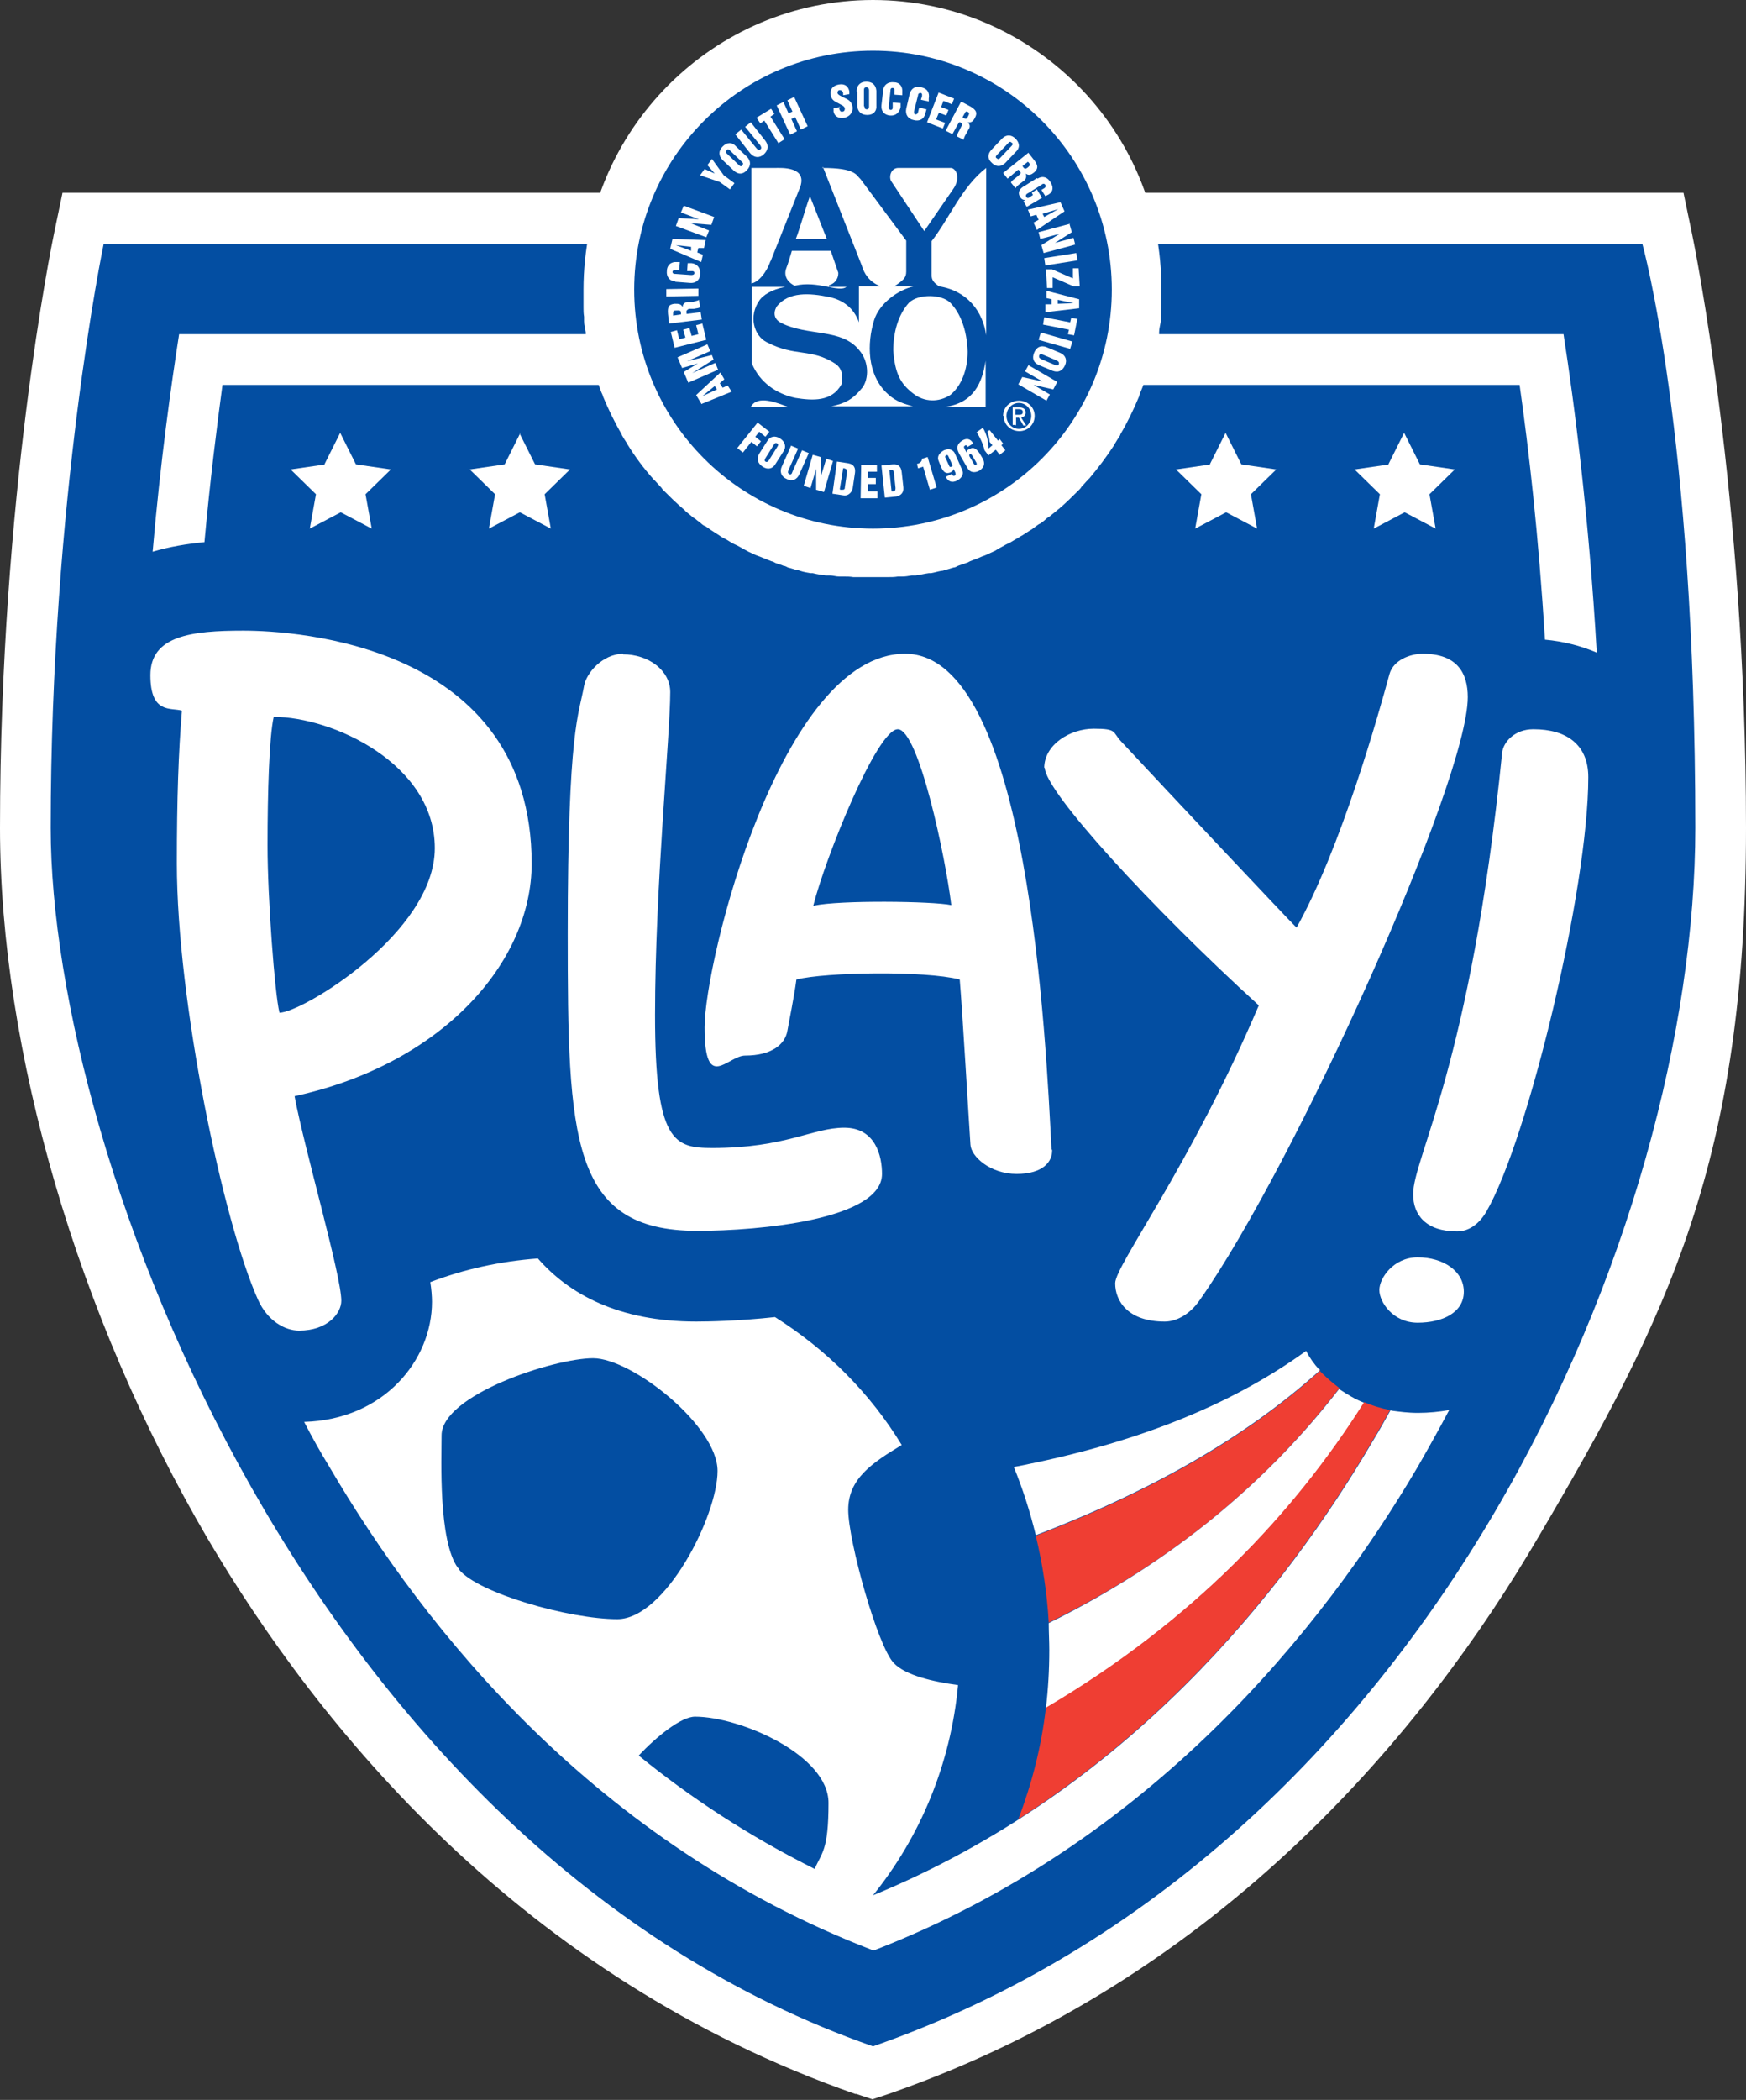
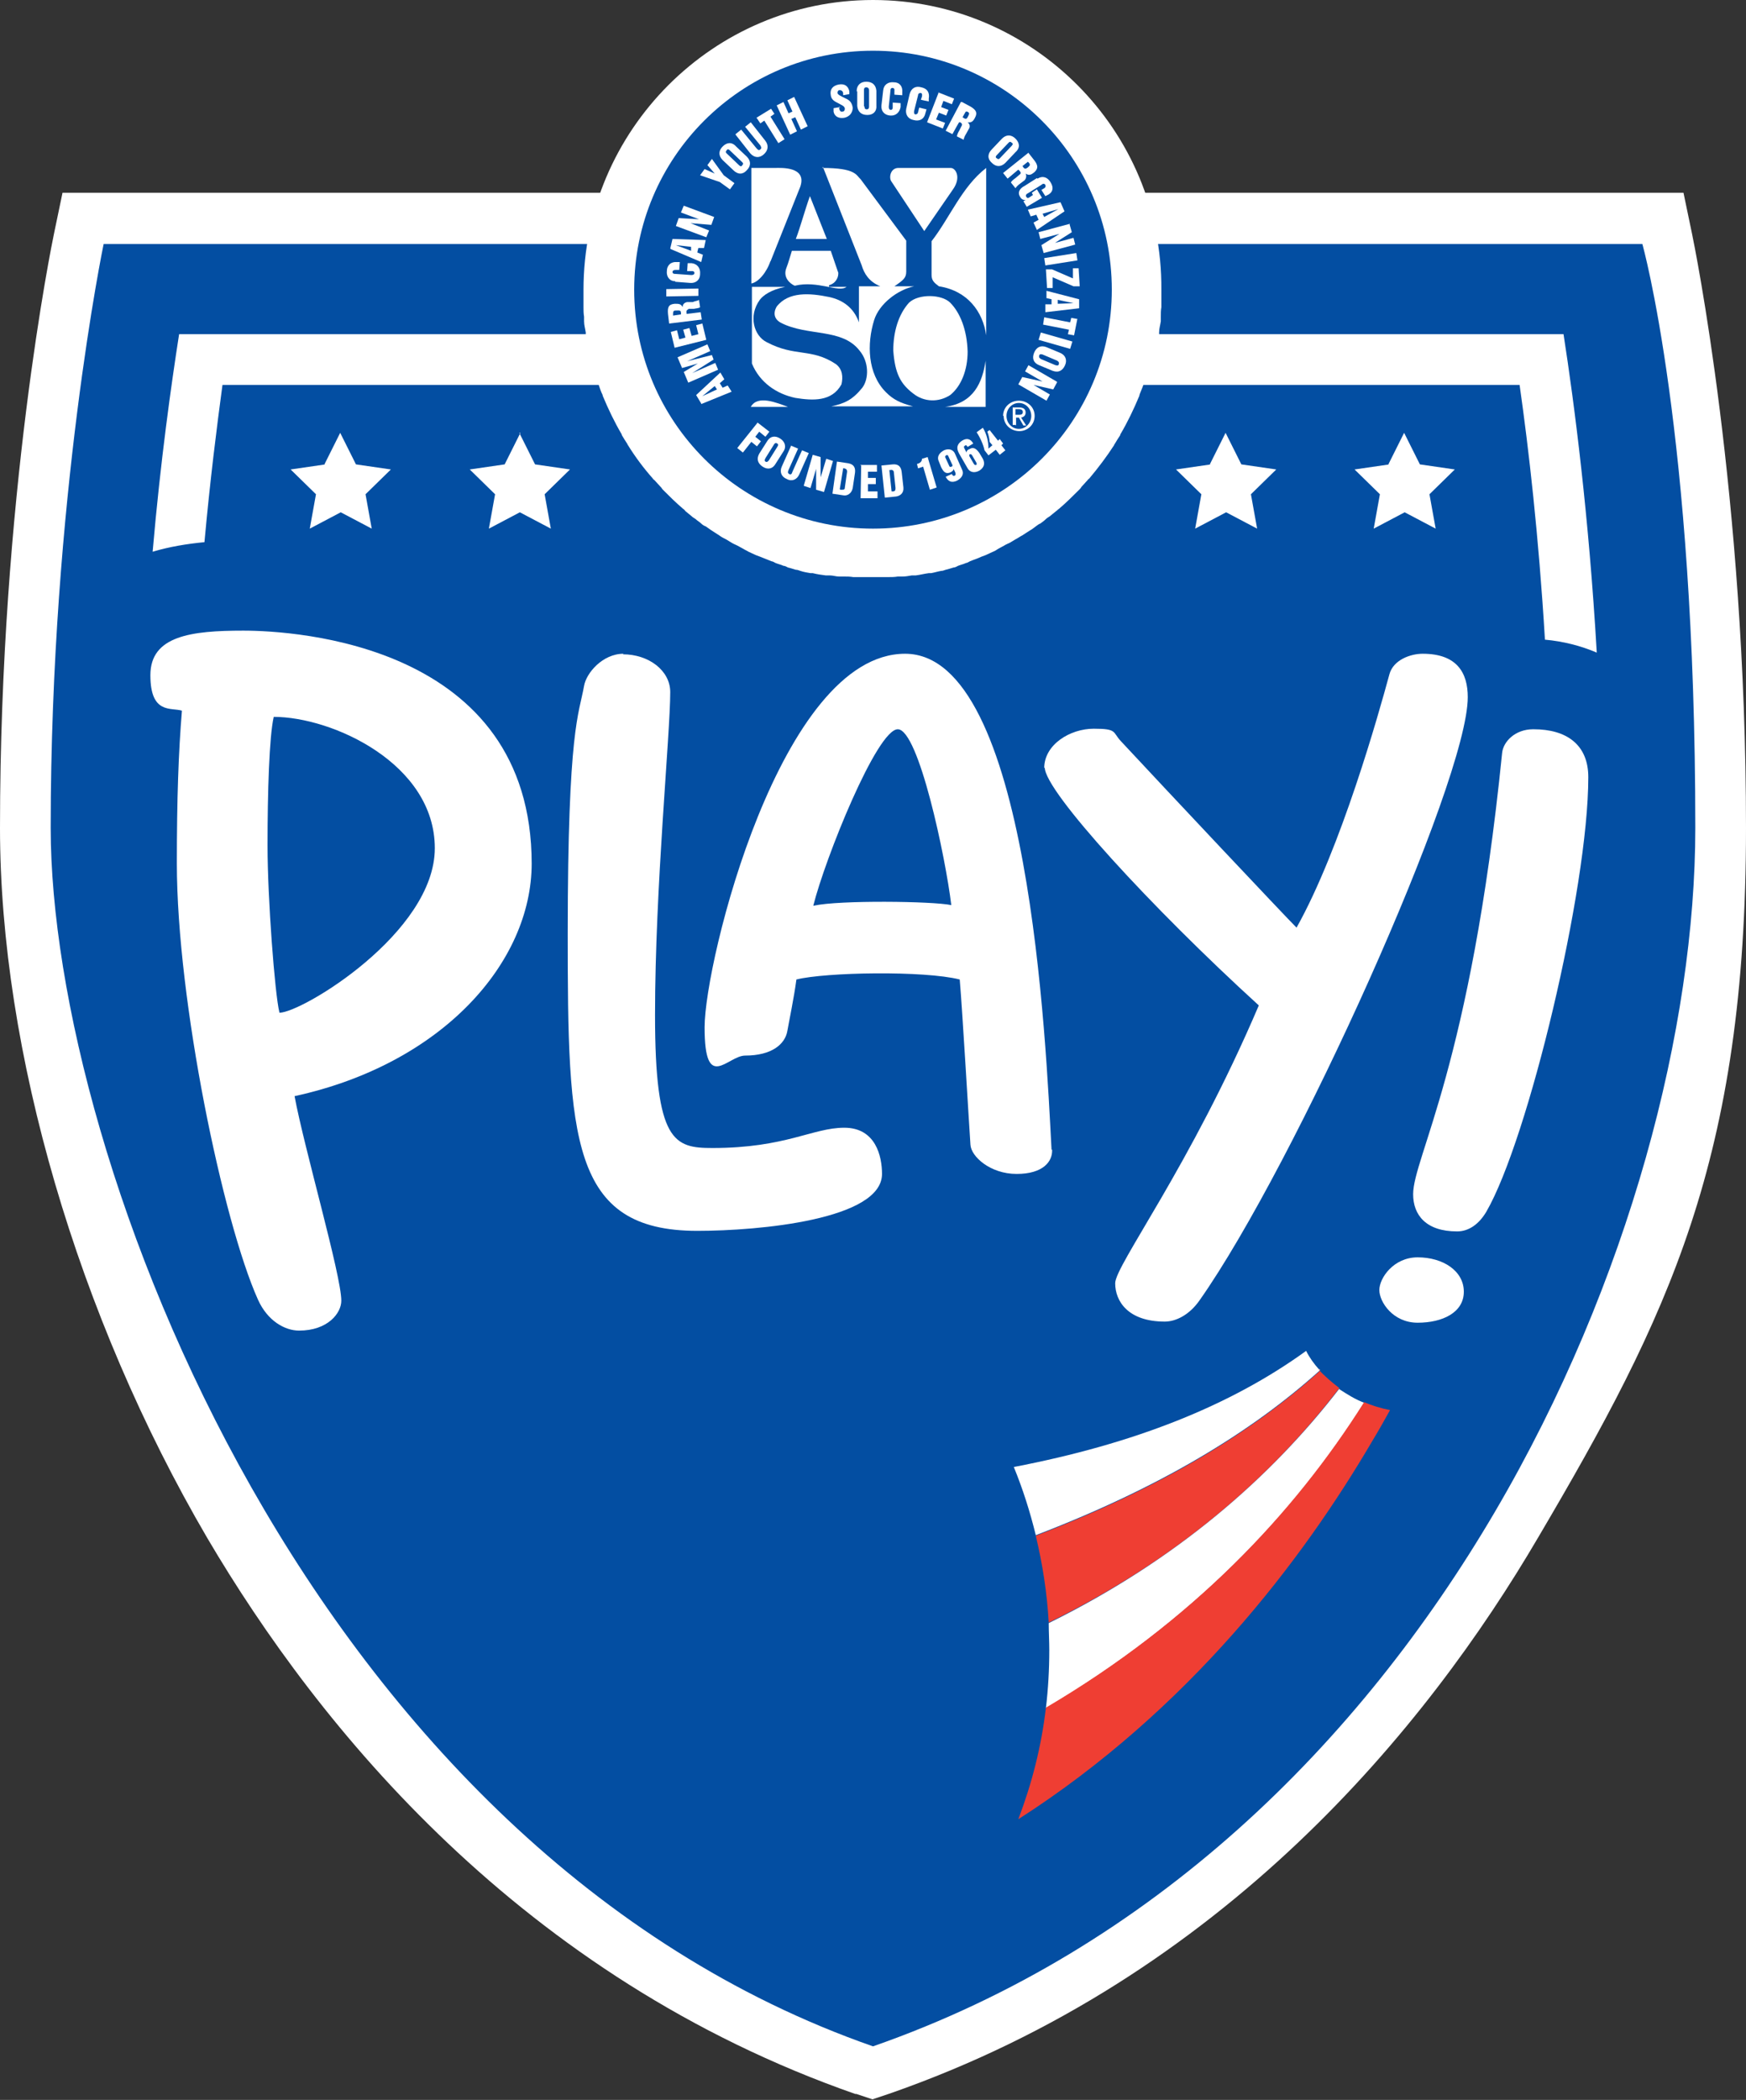
<svg xmlns="http://www.w3.org/2000/svg" id="Layer_2" version="1.1" viewBox="0 0 310 372.6">
  <rect x="0" y="0" width="310" height="372.6" fill="#333333" stroke="none" />
  <defs>
    <style> .st0 { fill: #ef3e33; } .st1 { fill: #fff; } .st2 { fill: #034ea2; } </style>
  </defs>
  <path class="st1" d="M152,371.6c-59.4-20.7-95.4-65.1-115.2-98.7C13.8,233.6,0,186.5,0,146.9,0,88.1,9.2,43.3,9.6,41.4l1.5-7.2h287.8l1.5,7.2c.4,1.9,9.6,46.7,9.6,105.5s-13.8,86.7-36.9,125.9c-19.7,33.6-55.7,78-115.2,98.7l-3,1-3-1Z" />
  <path class="st2" d="M291.6,43.3H18.4s-9.4,45.1-9.4,103.6,46.3,181.4,146,216.2c99.7-34.8,146-145.9,146-216.2s-9.4-103.6-9.4-103.6Z" />
  <path class="st1" d="M234.2,243c-.9-1-1.7-2.1-2.3-3.3-13.4,9.7-30.5,16.5-51.9,20.6,1.6,3.9,2.9,8,3.9,12.1,21.7-8.3,38.1-18.1,50.5-29.3,0,0-.1-.1-.2-.2Z" />
  <path class="st0" d="M234.2,243c0,0,.1.1.2.2-12.4,11.2-28.8,21-50.5,29.3,1.2,5,2,10.1,2.3,15.4,22.7-11.1,39.4-25.7,51.6-41.6-1.3-1-2.6-2.1-3.7-3.3Z" />
  <path class="st1" d="M237.8,246.4h0c-12.2,15.8-28.9,30.4-51.6,41.6,0,1.6.1,3.2.1,4.8,0,3.5-.2,6.9-.6,10.3,26-15.4,44.1-34.5,56.5-54.2-1.6-.6-3-1.5-4.4-2.4Z" />
  <path class="st0" d="M242.2,248.8c-12.5,19.8-30.5,38.9-56.5,54.2,0,0,0,0,0,0-.8,6.9-2.5,13.5-4.9,19.8,30.3-19.4,50.5-46,62.9-67.2,1.1-1.8,2.1-3.6,3.1-5.4-1.6-.3-3.2-.8-4.6-1.4Z" />
  <path class="st1" d="M92.2,76.8l2.8,5.6,6.2.9-4.5,4.4,1.1,6.1-5.5-2.9-5.5,2.9,1.1-6.1-4.5-4.4,6.2-.9,2.8-5.6ZM57.8,82.4l-6.2.9,4.5,4.4-1.1,6.1,5.5-2.9,5.5,2.9-1.1-6.1,4.5-4.4-6.2-.9-2.8-5.6-2.8,5.6ZM246.7,82.4l-6.2.9,4.5,4.4-1.1,6.1,5.5-2.9,5.5,2.9-1.1-6.1,4.5-4.4-6.2-.9-2.8-5.6-2.8,5.6ZM215,82.4l-6.2.9,4.5,4.4-1.1,6.1,5.5-2.9,5.5,2.9-1.1-6.1,4.5-4.4-6.2-.9-2.8-5.6-2.8,5.6Z" />
  <path class="st1" d="M94.4,153.3c0-39-42-41.4-51.2-41.4s-16.5.9-16.5,7.9,3.7,5.7,5.6,6.3c-.6,7.3-.9,15.5-.9,27.1,0,24.4,8.2,63.6,14.4,77.4,1.7,3.8,4.8,5.5,7.3,5.5,5.1,0,7.5-3.1,7.5-5.3,0-4.5-6.6-27.1-8.3-36.3,26.2-5.7,42.1-23.7,42.1-41.3ZM49.6,179.6c-.8-3.2-2.1-20.2-2.1-29.6s.3-19.3,1.1-22.8c10.4,0,28.6,8.3,28.6,23.3s-23.6,29.2-27.6,29.2Z" />
  <path class="st1" d="M110.6,116.1c4.6,0,8.4,2.9,8.4,6.7,0,7.5-2.7,34.7-2.7,57.3s3.4,23.6,10.2,23.6c13,0,17.8-3.6,23.4-3.6s6.7,5.1,6.7,8.2c0,8.1-21.8,10.1-32.8,10.1-22.5,0-23-16.4-23-52.8s2-38.8,2.9-43.9c.4-2.3,3.3-5.7,7-5.7Z" />
  <path class="st1" d="M186.7,204c-1-18.7-3.9-88-26-88s-35.6,54.6-35.6,66.3,4.1,5,7.2,5c4.7,0,7.1-2,7.5-4.4.2-1.2,1.2-6,1.6-9.1,5.2-1.3,22.7-1.6,29,0,.5,5.9,1.6,24.9,1.9,29.3.1,2.1,3.5,5.2,8.2,5.2s6.4-2.2,6.3-4.3ZM144.4,160.7c2.1-8.4,11.3-31.3,15-31.3s8.5,22.8,9.5,31.2c-3.3-.7-19.9-.9-24.4.1Z" />
  <path class="st1" d="M185.4,136.3c0-4.2,4.6-7,8.8-7s3.3.6,4.8,2.2c8.1,8.7,28.9,30.8,31.2,33.1,7.9-14.1,14.6-38,16.5-45,.7-2.5,3.7-3.6,5.9-3.6,6.1,0,8,3.4,8,7.7,0,14.9-30.7,83-47.6,107-1.8,2.6-4.2,3.8-6.2,3.8-6.5,0-8.8-3.6-8.8-6.8s13.3-20.7,25.5-49.3c-19-17.3-38-38-38-42.2Z" />
  <path class="st1" d="M272.3,129.4c5.8,0,9.7,2.7,9.7,8.5,0,19.8-10.7,64.3-18.1,77.1-1.3,2.2-3.1,3.5-5.2,3.5-5.5,0-7.8-2.9-7.8-6.6,0-6.5,10.2-22.8,15.8-78.3.2-2,2.3-4.2,5.5-4.2Z" />
  <path class="st1" d="M251.7,223.1c4.5,0,8.2,2.4,8.2,6.1s-3.8,5.5-8.2,5.5-6.8-3.7-6.8-5.8,2.5-5.8,6.8-5.8Z" />
  <g>
-     <path class="st1" d="M246.9,250.2c-1,1.8-2,3.6-3.1,5.4-15.7,26.8-43.8,62.2-88.8,80.7,0,0,0,0,0,0,8.4-10.4,13.8-23.3,15.1-37.3-4.4-.6-9.3-1.7-11.4-3.9-2.9-3-8.1-21.7-8.1-27.2s4.2-8.3,9.5-11.5c-5.6-9.2-13.3-16.9-22.5-22.7-6.4.7-11.9.8-14,.8-13.8,0-22.6-4.9-28.1-11.2-6.7.5-13.1,1.9-19.1,4.2.2,1.3.3,2.5.3,3.5,0,10.3-8.5,20.9-22.7,21.3,1.4,2.7,2.9,5.4,4.5,8,17,29,47.4,66.9,96.6,85.8,49.1-19,79.6-56.9,96.6-85.8,1.9-3.3,3.8-6.7,5.6-10.1-1.7.3-3.6.5-5.5.5s-3.2-.2-4.8-.4ZM81.5,278.4c0,0-.1-.2-.2-.2-3.5-4.8-2.9-19.4-2.9-23.5,0-7.2,20-13.7,26.9-13.7s22.1,12,22.1,20-9.3,26.3-17.8,26.3-24.7-4.6-28.1-8.8ZM144.6,331.6c-11.6-5.8-22-12.6-31.2-20.1,3.1-3.3,7.5-6.9,10-6.9,8,0,23.7,6.8,23.7,15.3s-1.2,8.8-2.5,11.8Z" />
    <path class="st1" d="M278.1,59.3h-72.3s0,0,0,0c0-.1,0-.2,0-.3,0-.7.2-1.3.3-2,0-.3,0-.5,0-.8,0-.6,0-1.1.1-1.7,0-.2,0-.5,0-.7,0-.8,0-1.6,0-2.4C206.4,23.1,183.3,0,155,0s-51.4,23.1-51.4,51.4,0,1.6,0,2.4c0,.2,0,.5,0,.7,0,.6,0,1.1.1,1.7,0,.3,0,.5,0,.8,0,.7.2,1.3.3,2,0,.1,0,.2,0,.3,0,0,0,0,0,0H31.8c-1.4,9-3.3,22.4-4.7,38.6,3-.9,6.1-1.4,9.2-1.7,1-11,2.2-20.5,3.2-27.9h66.8s0,0,0,0c.2.6.4,1.2.7,1.8,0,0,0,0,0,.1,1,2.4,2.1,4.7,3.4,6.9,0,0,0,0,0,.1.3.5.6,1,1,1.6,0,0,0,.1.1.2,1.3,2.1,2.8,4.1,4.4,5.9,0,.1.2.2.3.3.4.4.7.8,1.1,1.2.1.1.2.2.3.4,1.2,1.2,2.4,2.4,3.7,3.5.2.1.3.3.4.4.4.3.7.6,1.1.9.2.2.4.3.7.5.3.3.7.5,1,.8.2.2.5.4.8.5.3.2.7.5,1,.7.5.3.9.6,1.4.9.4.3.8.5,1.2.7.3.2.7.4,1,.6.3.2.6.3,1,.5.4.2.7.4,1.1.6.3.2.6.3.9.5.4.2.9.4,1.3.6.3.1.5.2.8.3.7.3,1.3.5,2,.8.2,0,.5.2.7.3.5.2,1,.3,1.4.5.3,0,.6.2.8.3.5.1,1,.3,1.4.4.3,0,.5.1.8.2.6.2,1.2.3,1.8.4.1,0,.3,0,.4,0,.8.2,1.5.3,2.3.4.2,0,.5,0,.7,0,.6,0,1.1.2,1.7.2.3,0,.5,0,.8,0,.6,0,1.1,0,1.7.1.2,0,.5,0,.7,0,.8,0,1.6,0,2.4,0s1.6,0,2.4,0c.2,0,.5,0,.7,0,.6,0,1.1,0,1.7-.1.3,0,.5,0,.8,0,.6,0,1.1-.1,1.7-.2.2,0,.5,0,.7,0,.8-.1,1.5-.3,2.3-.4.1,0,.3,0,.4,0,.6-.1,1.2-.3,1.8-.4.3,0,.5-.1.8-.2.5-.1,1-.3,1.4-.4.3,0,.6-.2.8-.3.5-.2,1-.3,1.4-.5.2,0,.5-.2.7-.3.7-.3,1.4-.5,2-.8.3-.1.5-.2.8-.3.4-.2.9-.4,1.3-.6.3-.1.6-.3.9-.5.4-.2.7-.4,1.1-.6.3-.2.6-.3,1-.5.3-.2.7-.4,1-.6.4-.2.8-.5,1.2-.7.5-.3.9-.6,1.4-.9.4-.2.7-.5,1-.7.3-.2.5-.4.8-.5.4-.3.7-.5,1-.8.2-.2.4-.3.7-.5.4-.3.7-.6,1.1-.9.2-.1.3-.3.5-.4,1.3-1.1,2.5-2.3,3.7-3.5.1-.1.2-.2.3-.4.4-.4.7-.8,1.1-1.2,0-.1.2-.2.3-.3,1.6-1.9,3.1-3.9,4.4-5.9,0,0,0-.1.1-.2.3-.5.6-1,1-1.6,0,0,0,0,0-.1,1.3-2.2,2.4-4.5,3.4-6.9,0,0,0,0,0-.1.2-.6.5-1.2.7-1.8,0,0,0,0,0,0h66.8c1.6,11.2,3.4,26.8,4.5,45.2,3.3.3,6.4,1.1,9.2,2.3-1.4-24.3-4-44.3-5.9-56.5Z" />
  </g>
  <circle class="st2" cx="155" cy="51.4" r="42.4" />
  <g>
    <path class="st1" d="M136.8,46.3c-.7,2.1-2.2,3.8-3.4,4v-20.5s4.3,0,4.3,0c.9,0,5.6-.3,4.4,3.3l-5.3,13.3Z" />
    <path class="st1" d="M146,29.8c6,0,6,1.3,6.8,2l8.1,10.9v5.5c0,1.1-.5,1.5-2.1,2.6h3.5c-2.9.6-6.2,3.1-7.1,6-1.3,4.2-1.2,9.5,2.1,12.8,1.3,1.3,2.5,1.9,4.8,2.5-5.1,0-7.6,0-14.5,0,2.4-.5,3.8-1.2,5.5-3.3,1.2-1.6,1.2-4.6-.5-6.6-3.1-4-9.2-2.5-13.9-4.9-1.2-.6-1.5-1.7-.8-2.9,2.1-2.7,5.9-2.4,9.3-1.7,2.4.5,4.4,1.9,5.3,4.5,0-1.9,0-4.2,0-6.4h3.8c-2-.8-2.9-2.3-3.3-3.7l-6.9-17.5Z" />
    <path class="st1" d="M168.8,29.8c.9,0,1.9,1.7.4,3.8l-5.1,7.4-5.9-8.9c-.4-.8,0-2.3,1.3-2.3h9.2Z" />
    <path class="st1" d="M165.4,42.8c3.2-4.1,5.4-9.7,9.7-13v29.7c-.6-4.2-3.3-7.9-8.4-8.7-.8-.6-1.3-1-1.3-2v-6Z" />
    <path class="st1" d="M141.3,42.4c.8-2.1,1.6-5.1,2.5-7.6l3,7.6h-5.5Z" />
    <path class="st1" d="M148.8,48.2c.2.9-.4,2.1-1.6,2.4v.3h3.1c-1.4,1.1-5.1-1.2-9.2-.2-.9-.4-2.1-1.5-1.5-3.1.4-1,.7-2.2,1-3.1h6.9l1.3,3.8Z" />
    <path class="st1" d="M139.4,50.9c-2.5.5-3.9,1.5-4.5,2.3-2.1,2.9-1,6.4,1.2,7.5,5.1,2.7,7.9,1,12.3,3.9,1.2.9,1.3,2.3,1,3.6-1.7,3.1-5.1,2.9-8.2,2.4-3.3-.7-6.3-2.7-7.7-6.1v-13.6c2.1,0,3.8,0,5.9,0Z" />
    <path class="st1" d="M168.7,53.7c1.8,1.8,3,4.9,3.1,8.7,0,3.2-1.1,6.1-3.1,7.7-2,1.3-4.6,1.3-6.6-.3-2.2-1.7-3.2-3.5-3.5-7.6,0-3.3.9-6.4,2.8-8.5,1.7-1.6,5.8-1.5,7.3,0Z" />
    <path class="st1" d="M167.8,72.2c5.1-.7,6.6-4.3,7.2-8.2v8.2h-7.2Z" />
    <path class="st1" d="M139.9,72.2h-6.6c1.2-2.2,4.7-.7,6.6,0Z" />
    <g>
      <g>
        <path class="st1" d="M124.5,71.6l-.9-1.5,4.3-4,.7,1.2-.8.7.5.8.9-.4.7,1.1-5.4,2.2ZM127.3,69.1l-.4-.6-2.2,1.8h0s2.6-1.2,2.6-1.2Z" />
        <path class="st1" d="M122.2,67.9l-.8-1.9,2.5-1.5h0s-2.8.8-2.8.8l-.8-1.9,5.3-2.3.5,1.2-4.1,1.8h0s4.4-1.1,4.4-1.1l.3.8-3.8,2.4h0s4.1-1.8,4.1-1.8l.5,1.2-5.3,2.3Z" />
        <path class="st1" d="M119.8,61.8l-.7-2.9,1.1-.3.4,1.6,1.1-.3-.4-1.4,1.1-.3.4,1.4,1.2-.3-.4-1.6,1.1-.3.7,2.9-5.6,1.4Z" />
        <path class="st1" d="M118.8,57.4l-.2-1.7c-.1-1.2.1-1.7,1.2-1.8.7,0,1.1,0,1.4.6h0c0-.5.3-.8.8-.9h1c.4-.2.9-.2,1.1-.4l.2,1.3c-.2.2-.7.2-1.1.3h-.9c-.3.2-.5.3-.4.7v.2s2.5-.3,2.5-.3l.2,1.3-5.7.7ZM120.9,55.8v-.3c0-.5-.4-.4-.8-.4-.4,0-.6,0-.6.6v.3s1.3-.2,1.3-.2Z" />
        <path class="st1" d="M118.3,52.6v-1.3s5.7-.1,5.7-.1v1.3s-5.7.1-5.7.1Z" />
        <path class="st1" d="M119.9,49.9c-1.1,0-1.6-.9-1.5-1.8,0-1,.7-1.7,1.8-1.6h.5s-.1,1.4-.1,1.4h-.6c-.2,0-.5,0-.6.3,0,.4.3.4.5.4l2.8.2c.2,0,.5,0,.6-.3,0-.4-.3-.4-.5-.4h-.8c0,0,.1-1.4.1-1.4h.7c1,.1,1.6.9,1.5,1.9,0,1.1-.8,1.7-1.8,1.6l-2.6-.2Z" />
        <path class="st1" d="M119,44.1l.4-1.7,5.9.2-.3,1.4h-1c0-.1-.2.8-.2.8l1,.4-.3,1.3-5.4-2.3ZM122.7,44.4v-.6c.1,0-2.7-.3-2.7-.3h0s2.7,1,2.7,1Z" />
        <path class="st1" d="M120,40.1l.5-1.4,3.6.2h0s-3.2-1.2-3.2-1.2l.5-1.2,5.4,2-.5,1.4-3.7-.3h0s3.3,1.3,3.3,1.3l-.5,1.2-5.4-2Z" />
      </g>
      <path class="st1" d="M124.3,31.1l.8-1.1,1.8.8h0s-1.3-1.5-1.3-1.5l.8-1.1,2.1,2.9,1.9,1.4-.8,1.1-1.8-1.3-3.5-1.2Z" />
      <path class="st1" d="M128.3,28.4c-.8-.8-.7-1.7,0-2.4.7-.7,1.6-.9,2.4,0l1.9,1.8c.7.7.8,1.6,0,2.4-.7.8-1.6.8-2.4,0l-1.9-1.8ZM131.2,29.3c.1.1.4.4.6,0,.3-.3,0-.5-.1-.6l-2.1-2c-.1-.1-.4-.4-.6,0-.3.3,0,.5.1.6l2.1,2Z" />
      <path class="st1" d="M130.6,23.8l1-.8,2.7,3.3c.2.2.4.5.7.2.3-.2.1-.5,0-.7l-2.7-3.3,1-.8,2.6,3.3c.6.8.5,1.7-.3,2.4-.8.7-1.7.6-2.4-.2l-2.6-3.3Z" />
      <path class="st1" d="M134.3,20.9l2.6-1.6.6.9-.7.5,2.5,4-1.1.7-2.5-4-.7.5-.6-.9Z" />
      <path class="st1" d="M137.9,18.7l1.2-.6.9,2,.7-.3-.9-2,1.2-.6,2.4,5.2-1.2.6-1-2.2-.7.3,1,2.2-1.2.6-2.4-5.2Z" />
      <path class="st1" d="M149,18.9v.4c.1.3.2.6.6.5.3,0,.4-.3.4-.5,0-.5-.7-.7-1.2-1-.6-.3-1.2-.6-1.3-1.4-.2-1.1.4-1.7,1.4-1.9,1.1-.2,1.7.3,1.9,1.2v.5c0,0-1.1.2-1.1.2v-.3c0-.3-.2-.6-.6-.6-.3,0-.4.2-.4.5,0,.3.7.6,1.3.9.6.3,1.2.5,1.4,1.7,0,.5-.2,1.5-1.5,1.8-1.3.2-1.8-.5-1.9-1.1v-.6c-.1,0,1.2-.2,1.2-.2Z" />
      <path class="st1" d="M152.1,16.2c0-1.1.7-1.7,1.7-1.7,1,0,1.7.5,1.8,1.6v2.6c.1,1-.5,1.7-1.6,1.7-1.1,0-1.7-.6-1.8-1.6v-2.6ZM153.5,18.9c0,.2,0,.5.4.5.4,0,.4-.4.4-.5v-2.9c0-.2-.1-.5-.5-.5-.4,0-.4.3-.4.5v2.9Z" />
      <path class="st1" d="M156.8,16.1c.1-1.1.9-1.6,1.9-1.5,1,0,1.6.7,1.5,1.8v.5c0,0-1.4-.1-1.4-.1v-.6c0-.2.1-.5-.3-.6-.4,0-.4.3-.4.5l-.3,2.8c0,.2,0,.5.3.6.4,0,.4-.3.4-.5v-.8c0,0,1.4.1,1.4.1v.7c-.2,1-.9,1.6-1.9,1.5-1-.1-1.6-.8-1.5-1.8l.3-2.6Z" />
      <path class="st1" d="M161.5,16.7c.3-1.1,1.1-1.5,2.1-1.2,1,.2,1.5.9,1.3,2v.5c-.1,0-1.4-.3-1.4-.3l.2-.6c0-.2.1-.5-.2-.6-.4,0-.5.2-.5.4l-.7,2.8c0,.1-.1.5.2.6.4,0,.5-.3.5-.4l.2-.8,1.3.3-.2.7c-.2,1-1,1.5-2.1,1.2-1-.2-1.5-1-1.3-2l.6-2.6Z" />
      <path class="st1" d="M166.6,16.4l2.8,1.1-.4,1-1.5-.6-.4,1.1,1.3.5-.4,1-1.3-.5-.5,1.2,1.6.6-.4,1-2.8-1.1,2.1-5.4Z" />
      <path class="st1" d="M170.8,18.1l1.5.8c1,.6,1.3,1.1.8,2-.3.6-.6.9-1.3.8h0c.4.3.5.8.2,1.2l-.5.9c-.2.3-.4.8-.4,1l-1.2-.6c0-.2.2-.7.4-1l.4-.8c.2-.3.1-.5-.2-.7h-.2c0-.1-1.2,2.1-1.2,2.1l-1.2-.6,2.7-5.1ZM170.9,20.8l.3.2c.4.2.5,0,.7-.4.2-.4.3-.6-.2-.8h-.2c0-.1-.6,1-.6,1Z" />
      <path class="st1" d="M177.9,24.6c.8-.8,1.7-.7,2.4,0,.7.7.9,1.6,0,2.4l-1.8,1.9c-.7.7-1.6.8-2.4,0-.8-.7-.8-1.6,0-2.4l1.8-1.9ZM177,27.5c-.1.1-.4.4,0,.6.3.3.5,0,.6-.1l2-2.1c.1-.1.4-.4,0-.6-.3-.3-.5,0-.6.1l-2,2.1Z" />
      <path class="st1" d="M182.5,27l1.1,1.4c.7.9.8,1.5,0,2.2-.5.4-.9.6-1.5.2h0c.2.4.1.9-.2,1.2l-.8.6c-.3.2-.7.6-.8.8l-.8-1c0-.2.5-.6.8-.8l.7-.6c.3-.2.3-.4,0-.7l-.2-.2-1.9,1.6-.8-1,4.5-3.6ZM181.5,29.4l.2.3c.3.4.5.2.8,0,.3-.3.5-.4.2-.8l-.2-.2-1,.8Z" />
      <path class="st1" d="M184.2,31.7c1-.6,1.8-.2,2.3.6.5.8.6,1.6-.3,2.2l-.6.3-.7-1.1.5-.3c.2-.1.3-.3.2-.6-.2-.3-.5-.2-.7,0l-2.4,1.5c-.1,0-.5.3-.3.6.2.3.3.3.6.1l.6-.4-.2-.4.9-.6.9,1.5-2.7,1.6-.6-1,.4-.2h0c-.5,0-.8-.2-1-.6-.5-.8,0-1.5.8-1.9l2.2-1.4Z" />
      <path class="st1" d="M188.3,35.9l.7,1.6-4.9,3.3-.6-1.3.9-.5-.4-.9-1,.3-.5-1.2,5.7-1.3ZM185.1,37.9l.3.6,2.5-1.4h0s-2.7.8-2.7.8Z" />
      <path class="st1" d="M189.9,39.8l.4,1.4-3,1.9h0s3.3-.9,3.3-.9l.3,1.2-5.6,1.5-.4-1.4,3.2-2h0s-3.4.9-3.4.9l-.3-1.2,5.6-1.5Z" />
      <path class="st1" d="M191.1,44.9l.2,1.3-5.7.9-.2-1.3,5.7-.9Z" />
      <path class="st1" d="M191.5,47.5l.2,3.3h-1.1c0,0-3.7-1.6-3.7-1.6v1.9c.1,0-1,0-1,0l-.2-3.3h1.1c0,0,3.7,1.6,3.7,1.6v-1.8c-.1,0,1,0,1,0Z" />
      <path class="st1" d="M191.6,52.9v1.8c-.1,0-6,.7-6,.7v-1.4c0,0,1.1,0,1.1,0v-.9c0,0-.9-.2-.9-.2v-1.3c0,0,5.8,1.5,5.8,1.5ZM187.8,53.2v.7s2.8-.1,2.8-.1h0s-2.8-.6-2.8-.6Z" />
      <path class="st1" d="M191.3,56.5l-.6,3-1.1-.2.2-.8-4.6-.9.2-1.3,4.6.9.2-.8,1.1.2Z" />
      <path class="st1" d="M190.4,60.6l-.4,1.3-5.6-1.6.4-1.3,5.6,1.6Z" />
      <path class="st1" d="M188.2,62.6c1,.4,1.3,1.3.9,2.2-.4.9-1.1,1.4-2.2,1l-2.4-1c-1-.4-1.3-1.2-.9-2.2.4-1,1.2-1.4,2.2-1l2.4,1ZM185.1,62.9c-.1,0-.5-.2-.6.2-.1.4.2.5.3.6l2.6,1.1c.2,0,.5.2.6-.2.1-.4-.2-.5-.3-.6l-2.6-1.1Z" />
      <path class="st1" d="M187.7,67.8l-.7,1.3-3.5-.8h0s2.9,1.7,2.9,1.7l-.6,1.1-5-2.9.7-1.3,3.6.8h0s-3.1-1.8-3.1-1.8l.6-1.1,5,2.9Z" />
    </g>
    <g>
      <path class="st1" d="M134.4,74.9l2.2,1.7-.7.9-1.1-.9-.7.9,1,.8-.7.9-1-.8-1.5,1.9-1-.8,3.6-4.5Z" />
      <path class="st1" d="M136.2,78.3c.6-1,1.5-1,2.3-.5.8.5,1.2,1.4.6,2.3l-1.4,2.2c-.5.9-1.4,1.1-2.3.5-.9-.6-1.1-1.4-.6-2.3l1.4-2.2ZM135.9,81.3c0,.1-.3.4,0,.6.3.2.5-.1.6-.2l1.5-2.4c.1-.2.3-.4,0-.6-.3-.2-.5,0-.6.2l-1.5,2.4Z" />
      <path class="st1" d="M140.5,79.1l1.2.5-1.7,3.8c-.1.3-.2.5.1.7.3.2.5,0,.6-.4l1.7-3.8,1.2.5-1.7,3.8c-.4.9-1.3,1.3-2.2.8-1-.4-1.3-1.3-.9-2.2l1.7-3.8Z" />
      <path class="st1" d="M144.3,80.7l1.4.4v3.6c0,0,0,0,0,0l1-3.3,1.2.4-1.6,5.5-1.4-.4v-3.7s0,0,0,0l-1,3.4-1.2-.4,1.6-5.5Z" />
      <path class="st1" d="M148.6,81.9l2,.3c1.1.2,1.3.9,1.2,1.7l-.4,2.7c-.2,1-1,1.4-1.6,1.3l-2-.3.8-5.7ZM149.2,86.9h.2c.4,0,.6,0,.6-.4l.4-2.8c0-.3-.1-.5-.5-.6h-.2s-.6,3.7-.6,3.7Z" />
      <path class="st1" d="M152.7,82.5h3c0,0,0,1.2,0,1.2h-1.6s0,1.1,0,1.1h1.4s0,1.1,0,1.1h-1.4s0,1.3,0,1.3h1.7s0,1.2,0,1.2h-3c0,0,.1-5.8.1-5.8Z" />
      <path class="st1" d="M156.5,82.6l2-.2c1.1-.1,1.5.5,1.6,1.4l.3,2.7c.1,1-.6,1.5-1.3,1.6l-2,.2-.6-5.7ZM158.3,87.2h.2c.4,0,.5-.2.5-.6l-.3-2.8c0-.3-.3-.5-.6-.4h-.2s.4,3.8.4,3.8Z" />
      <path class="st1" d="M162.9,82.3c.4-.1.8-.4.8-.9l1-.3,1.6,5.4-1.2.4-1.2-4.1-.9.3-.2-.8Z" />
      <path class="st1" d="M170.8,83.3c.4.8,0,1.5-.9,2-.9.4-1.5.2-2-.7l1.1-.5c.1.3.3.4.5.3.2-.1.2-.3.1-.6l-.3-.6h0c0,.3-.2.4-.5.6-.9.4-1.3-.1-1.7-.9l-.4-1c-.4-.8,0-1.5.9-2,.9-.4,1.7-.1,2,.7l1.2,2.7ZM168.4,81c-.1-.3-.3-.3-.4-.2-.1,0-.3.2-.1.5l.6,1.3c.1.3.3.3.4.2.2,0,.3-.2.1-.5l-.6-1.3Z" />
      <path class="st1" d="M170.2,80.3c-.4-.8-.3-1.5.6-2.1.8-.5,1.5-.4,2,.5l-1,.6c-.2-.3-.3-.4-.5-.2-.2.1-.2.3,0,.6l.3.6h0c0-.3.2-.5.5-.6.8-.5,1.3,0,1.8.7l.6,1c.4.8.3,1.5-.6,2.1-.9.5-1.7.3-2.1-.4l-1.5-2.6ZM172.9,82.3c.2.3.3.2.4.2.1,0,.2-.2,0-.5l-.7-1.2c-.2-.3-.3-.2-.4-.2-.1,0-.2.2,0,.5l.7,1.2Z" />
      <path class="st1" d="M174.8,79.9c-.2-1-.8-2.3-1.4-3.2l1.1-.8c.7,1.1,1,2.5,1,3.7l.7-.6-.5-.6c0-.5-.2-1.3-.4-1.8l.4-.3,1.5,1.9.3-.3.6.8-.3.3.7.9-1,.8-.7-.9-1.3,1-.7-.9Z" />
      <path class="st1" d="M178.1,73.8c0-1.6,1.3-2.7,2.8-2.7,1.5,0,2.8,1.1,2.8,2.7,0,1.6-1.3,2.7-2.7,2.7-1.5,0-2.8-1.1-2.8-2.7ZM180.9,76.1c1.2,0,2.2-1,2.2-2.3,0-1.3-1-2.3-2.2-2.3-1.2,0-2.2,1-2.2,2.3,0,1.3,1,2.3,2.2,2.3ZM180.3,75.4h-.5s0-3.1,0-3.1h1.2c.7,0,1.1.3,1.1.9,0,.6-.4.8-.8.9l.9,1.4h-.5s-.8-1.4-.8-1.4h-.5s0,1.4,0,1.4ZM180.8,73.6c.4,0,.8,0,.8-.5,0-.4-.4-.5-.7-.5h-.6s0,1,0,1h.6Z" />
    </g>
  </g>
</svg>